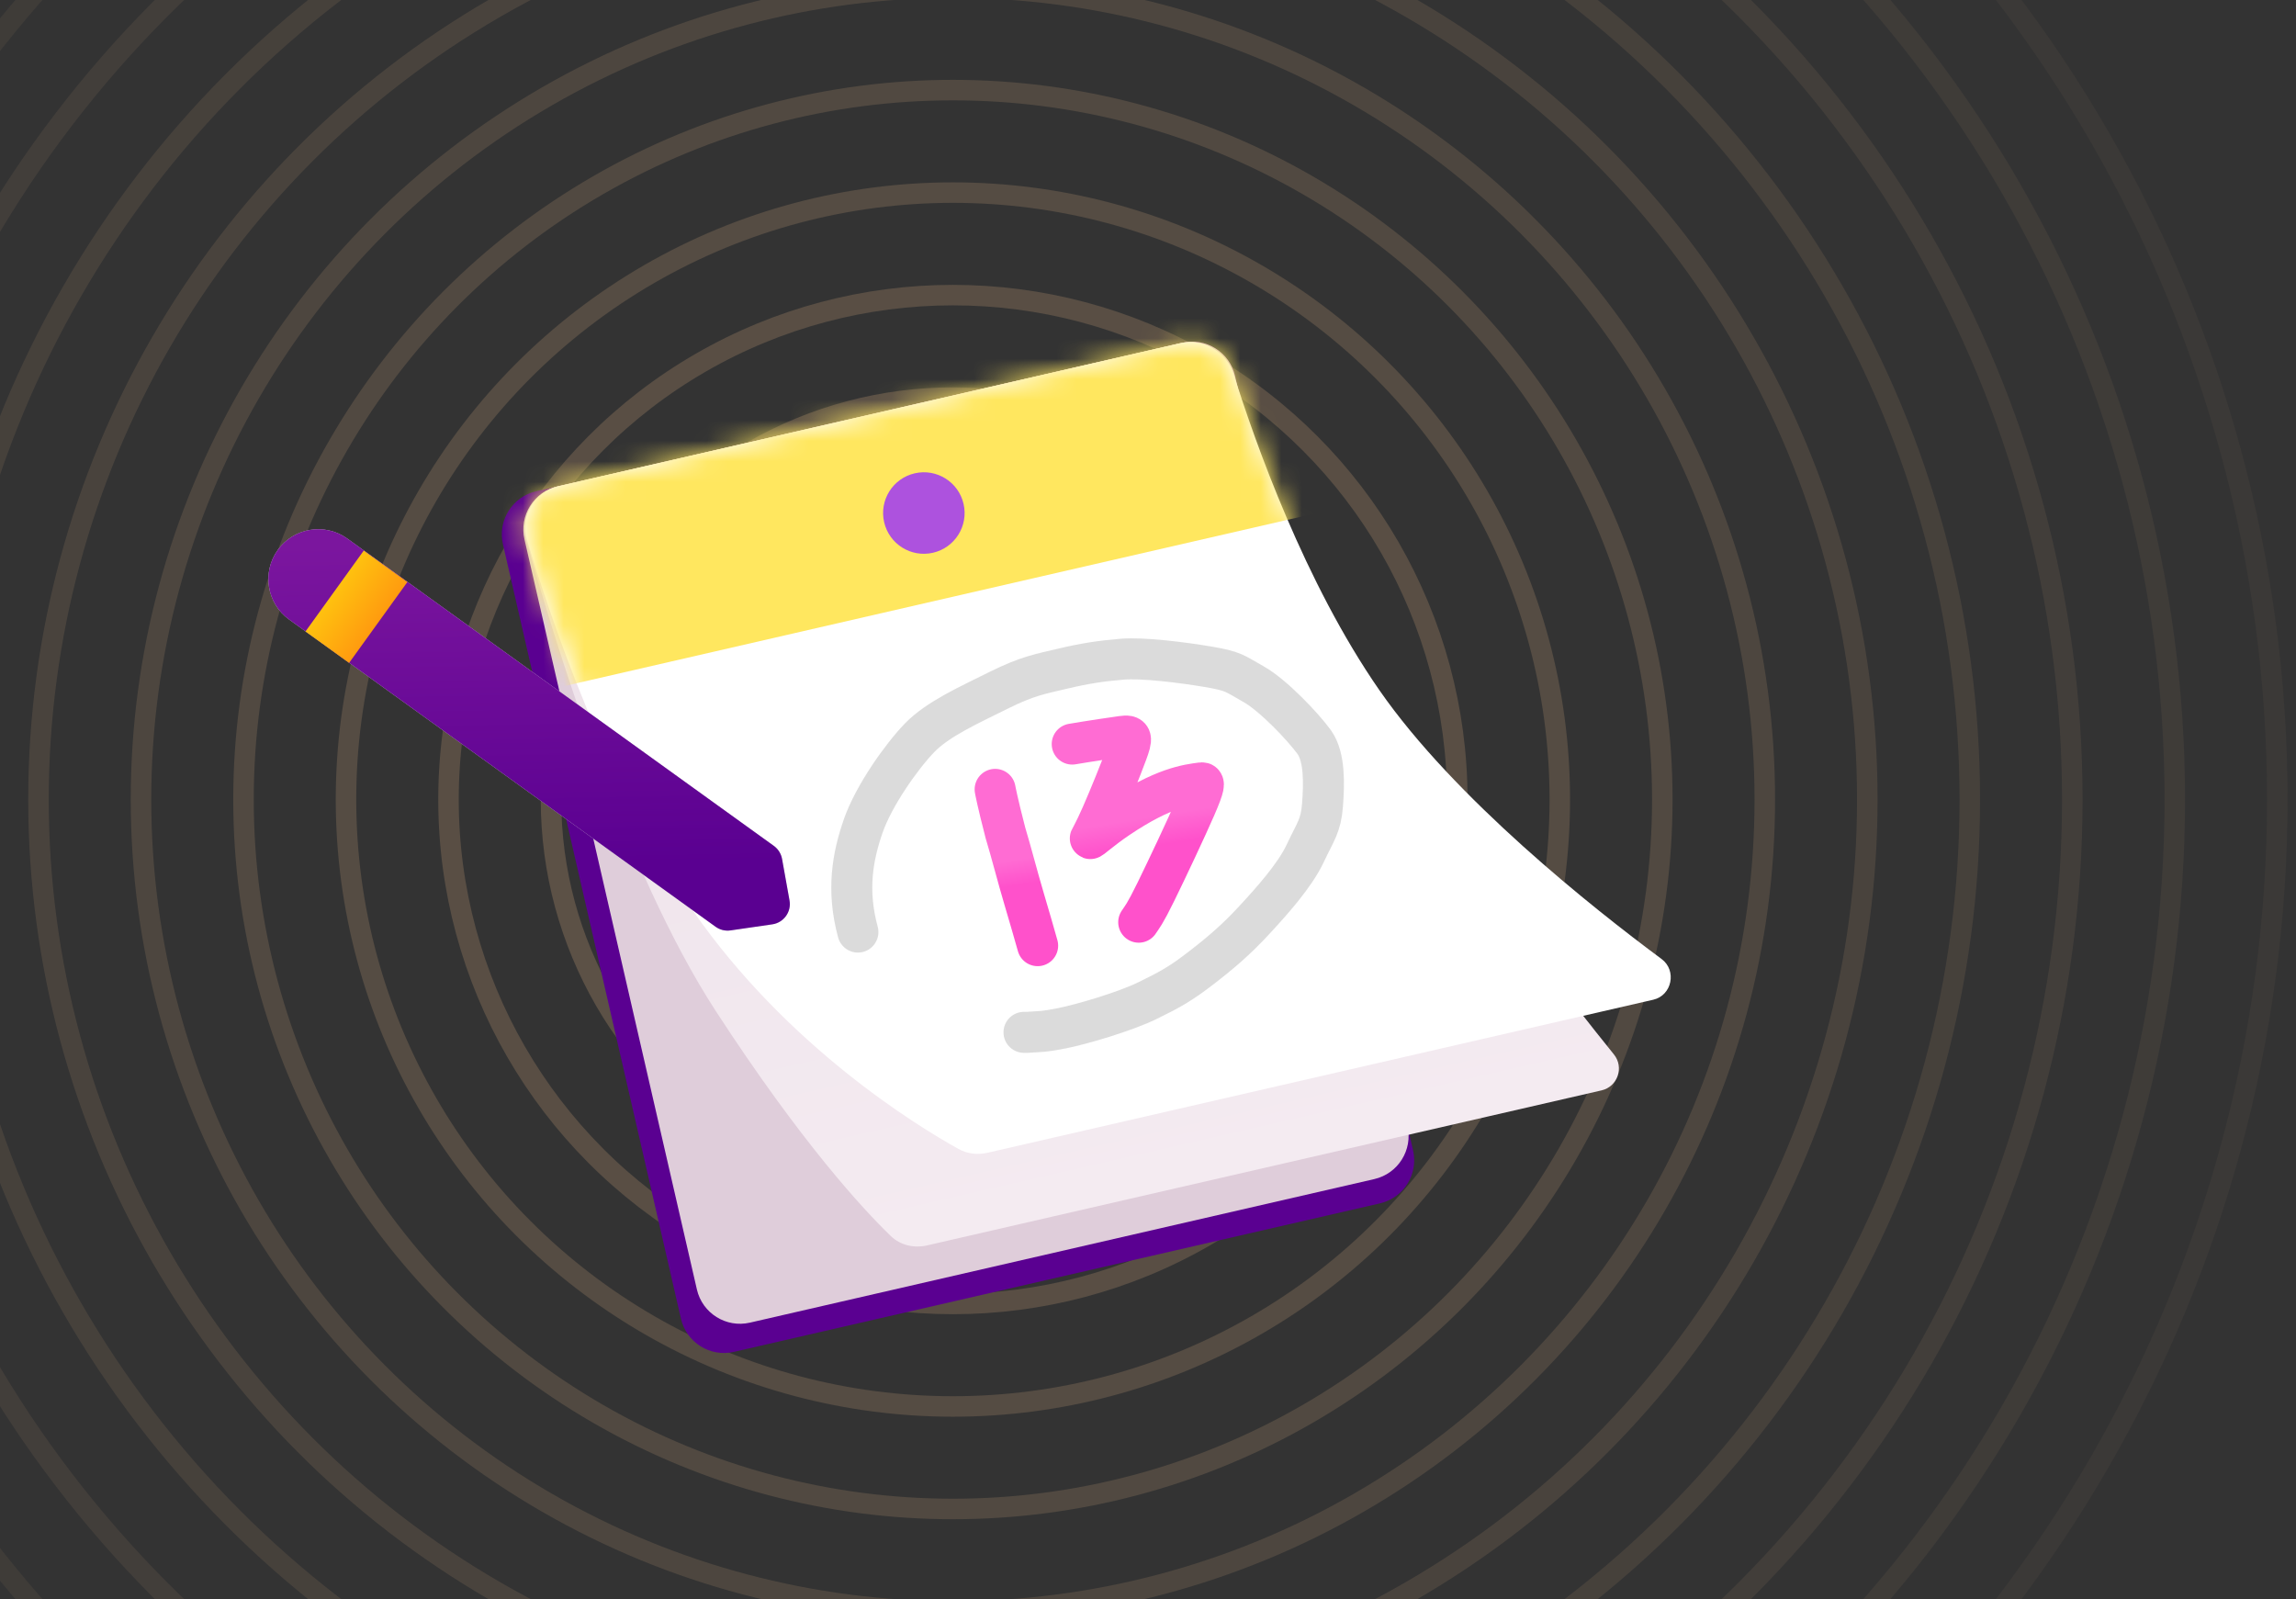
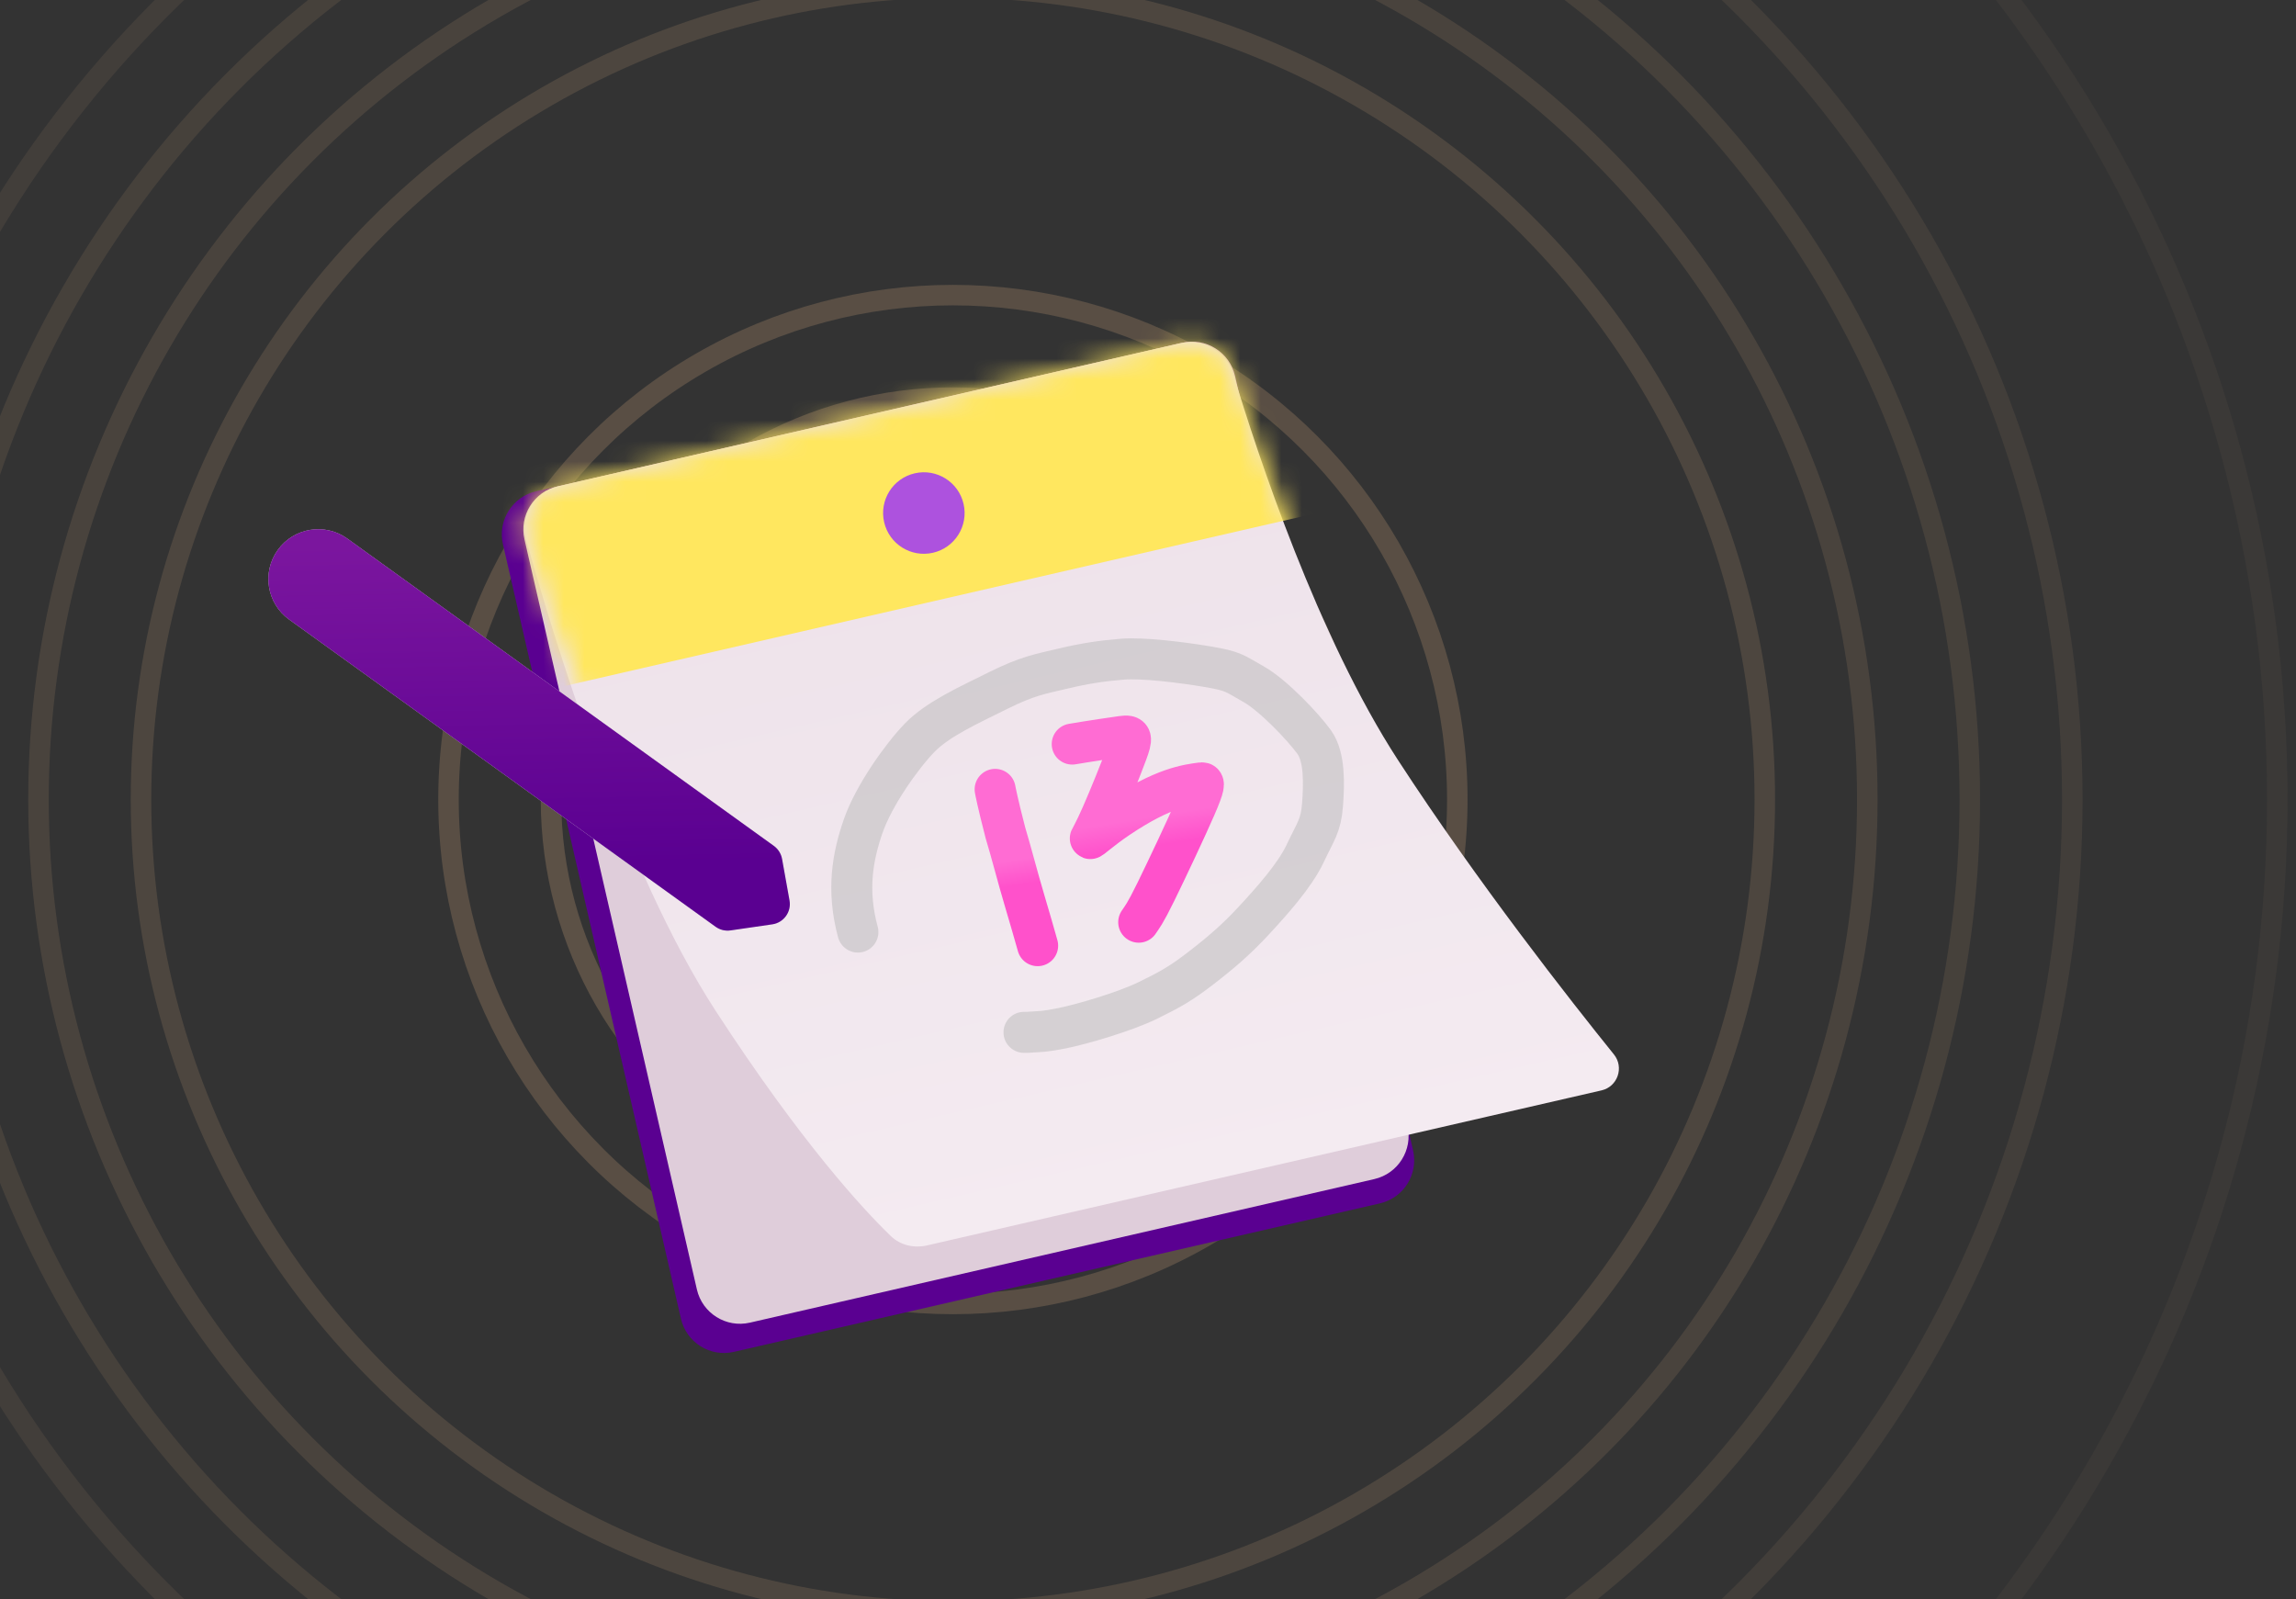
<svg xmlns="http://www.w3.org/2000/svg" width="112" height="78" viewBox="0 0 112 78" fill="none">
  <rect x="0" y="0" width="112" height="78" fill="#333333" stroke="none" />
  <g opacity="0.2">
    <circle opacity="0.2" cx="46.483" cy="39" r="64.605" stroke="#FFC891" />
-     <circle opacity="0.289" cx="46.483" cy="39" r="59.605" stroke="#FFC891" />
    <circle opacity="0.378" cx="46.483" cy="39" r="54.605" stroke="#FFC891" />
    <circle opacity="0.467" cx="46.483" cy="39" r="49.605" stroke="#FFC891" />
    <circle opacity="0.556" cx="46.483" cy="39" r="44.605" stroke="#FFC891" />
    <circle opacity="0.644" cx="46.483" cy="39" r="39.605" stroke="#FFC891" />
-     <circle opacity="0.733" cx="46.483" cy="39" r="34.605" stroke="#FFC891" />
-     <circle opacity="0.822" cx="46.483" cy="39" r="29.605" stroke="#FFC891" />
    <circle opacity="0.911" cx="46.483" cy="39" r="24.605" stroke="#FFC891" />
    <circle cx="46.483" cy="39" r="19.605" stroke="#FFC891" />
  </g>
  <path d="M57.663 16.722L26.151 23.965C24.991 24.232 24.267 25.389 24.534 26.549L33.217 64.325C33.484 65.485 34.641 66.209 35.8 65.942L67.312 58.699C68.472 58.432 69.197 57.276 68.93 56.115L60.246 18.339C59.98 17.179 58.823 16.455 57.663 16.722Z" fill="#5A0091" />
  <path d="M57.663 16.722L27.201 23.724C26.041 23.99 25.317 25.147 25.584 26.307L33.995 62.899C34.262 64.059 35.419 64.783 36.579 64.517L67.04 57.514C68.2 57.248 68.924 56.091 68.658 54.931L60.246 18.339C59.98 17.179 58.823 16.455 57.663 16.722Z" fill="#DFCDDA" />
  <path d="M25.668 26.326C25.345 25.164 26.066 23.985 27.241 23.715L57.568 16.743C58.699 16.483 59.836 17.16 60.171 18.271C61.353 22.193 64.277 31.05 68.2 37.083C72.067 43.03 76.659 48.869 78.729 51.435C79.233 52.06 78.911 53.005 78.128 53.186L45.224 60.749C44.585 60.896 43.919 60.742 43.448 60.287C42.114 58.996 39.102 55.754 34.916 49.317C30.427 42.413 26.974 31.018 25.668 26.326Z" fill="url(#paint0_linear_2_384)" />
-   <path d="M25.703 26.328C25.355 25.168 26.074 23.983 27.254 23.712L57.563 16.745C58.696 16.484 59.837 17.164 60.186 18.274C61.231 21.597 63.646 28.416 67.285 33.663C70.947 38.944 77.699 44.293 81.052 46.778C81.807 47.338 81.563 48.554 80.647 48.765L48.172 56.23C47.689 56.341 47.187 56.285 46.754 56.044C44.705 54.905 38.391 51.041 33.785 44.4C29.642 38.425 26.858 30.168 25.703 26.328Z" fill="white" />
  <mask id="mask0_2_384" style="mask-type:alpha" maskUnits="userSpaceOnUse" x="25" y="16" width="57" height="41">
    <path d="M25.703 26.328C25.355 25.168 26.074 23.983 27.254 23.712L57.563 16.745C58.696 16.484 59.837 17.164 60.186 18.274C61.231 21.597 63.646 28.416 67.285 33.663C70.947 38.944 77.699 44.293 81.052 46.778C81.807 47.338 81.563 48.554 80.647 48.765L48.172 56.23C47.689 56.341 47.187 56.285 46.754 56.044C44.705 54.905 38.391 51.041 33.785 44.4C29.642 38.425 26.858 30.168 25.703 26.328Z" fill="#FFF1A1" />
  </mask>
  <g mask="url(#mask0_2_384)">
    <rect x="22.243" y="22.441" width="41.675" height="11.928" transform="rotate(-12.946 22.243 22.441)" fill="#FFE75F" />
  </g>
  <circle cx="45.066" cy="25.025" r="1.988" transform="rotate(-12.946 45.066 25.025)" fill="#AD52DE" />
  <path d="M48.543 38.504C48.548 38.535 48.651 39.102 49.042 40.614C49.333 41.576 49.662 42.864 49.96 43.86C50.258 44.855 50.427 45.466 50.617 46.128" stroke="url(#paint1_linear_2_384)" stroke-width="2" stroke-linecap="round" />
  <path d="M52.303 36.295C52.31 36.294 53.271 36.127 54.73 35.921C55.229 35.851 55.246 35.974 54.965 36.735C54.684 37.497 54.107 38.926 53.733 39.773C53.36 40.619 53.207 40.841 53.186 40.895C53.151 40.982 53.697 40.467 54.535 39.902C56.752 38.408 57.932 38.277 58.614 38.187C58.753 38.168 58.776 38.308 58.324 39.35C57.872 40.391 56.935 42.377 56.386 43.497C55.838 44.617 55.711 44.733 55.547 44.983" stroke="url(#paint2_linear_2_384)" stroke-width="2" stroke-linecap="round" />
  <path d="M41.849 45.465C41.293 43.42 41.592 41.774 42.109 40.288C42.626 38.803 43.98 36.895 44.863 35.983C45.746 35.071 47.274 34.388 48.713 33.672C50.151 32.957 50.785 32.867 51.86 32.611C52.935 32.355 53.752 32.236 54.746 32.154C55.74 32.072 57.658 32.309 58.925 32.523C60.193 32.738 60.198 32.837 61.155 33.376C62.112 33.914 63.584 35.473 64.107 36.197C64.631 36.922 64.59 38.254 64.512 39.274C64.433 40.294 64.174 40.548 63.666 41.633C63.157 42.718 61.995 44.005 61.155 44.912C60.315 45.818 59.579 46.453 58.591 47.215C57.603 47.976 57.104 48.257 55.984 48.804C54.864 49.352 52.749 49.968 51.818 50.154C50.888 50.339 50.745 50.31 50.447 50.335C50.15 50.36 50.052 50.358 49.951 50.356" stroke="#B9B9B9" stroke-opacity="0.5" stroke-width="2" stroke-linecap="round" />
  <path d="M14.102 30.218C13.013 29.434 12.766 27.914 13.551 26.825C14.335 25.736 15.855 25.489 16.944 26.273L37.749 41.261C37.959 41.413 38.103 41.641 38.149 41.896L38.513 43.922C38.613 44.478 38.232 45.007 37.672 45.088L35.636 45.384C35.379 45.422 35.118 45.358 34.907 45.206L14.102 30.218Z" fill="#D9D9D9" />
  <path d="M14.102 30.218C13.013 29.434 12.766 27.914 13.551 26.825C14.335 25.736 15.855 25.489 16.944 26.273L37.749 41.261C37.959 41.413 38.103 41.641 38.149 41.896L38.513 43.922C38.613 44.478 38.232 45.007 37.672 45.088L35.636 45.384C35.379 45.422 35.118 45.358 34.907 45.206L14.102 30.218Z" fill="#5A0091" />
  <path d="M14.102 30.218C13.013 29.434 12.766 27.914 13.551 26.825C14.335 25.736 15.855 25.489 16.944 26.273L37.749 41.261C37.959 41.413 38.103 41.641 38.149 41.896L38.513 43.922C38.613 44.478 38.232 45.007 37.672 45.088L35.636 45.384C35.379 45.422 35.118 45.358 34.907 45.206L14.102 30.218Z" fill="url(#paint3_linear_2_384)" fill-opacity="0.2" />
-   <rect x="14.901" y="30.803" width="4.862" height="2.623" transform="rotate(-54.231 14.901 30.803)" fill="url(#paint4_linear_2_384)" />
  <defs>
    <linearGradient id="paint0_linear_2_384" x1="47.975" y1="18.949" x2="56.963" y2="58.051" gradientUnits="userSpaceOnUse">
      <stop stop-color="#EDE1E9" />
      <stop offset="1" stop-color="#F4EBF1" />
    </linearGradient>
    <linearGradient id="paint1_linear_2_384" x1="48.951" y1="38.438" x2="50.209" y2="46.194" gradientUnits="userSpaceOnUse">
      <stop offset="0.452" stop-color="#FF6CD3" />
      <stop offset="0.611" stop-color="#FF51CB" />
    </linearGradient>
    <linearGradient id="paint2_linear_2_384" x1="55.265" y1="35.813" x2="56.722" y2="44.792" gradientUnits="userSpaceOnUse">
      <stop offset="0.452" stop-color="#FF6CD3" />
      <stop offset="0.611" stop-color="#FF51CB" />
    </linearGradient>
    <linearGradient id="paint3_linear_2_384" x1="13.551" y1="26.825" x2="13.824" y2="42.393" gradientUnits="userSpaceOnUse">
      <stop stop-color="#FF6CD3" />
      <stop offset="1" stop-color="#FF6CD3" stop-opacity="0" />
    </linearGradient>
    <linearGradient id="paint4_linear_2_384" x1="17.332" y1="30.803" x2="17.332" y2="33.426" gradientUnits="userSpaceOnUse">
      <stop stop-color="#FFC10F" />
      <stop offset="1" stop-color="#FF9B0F" />
    </linearGradient>
  </defs>
</svg>